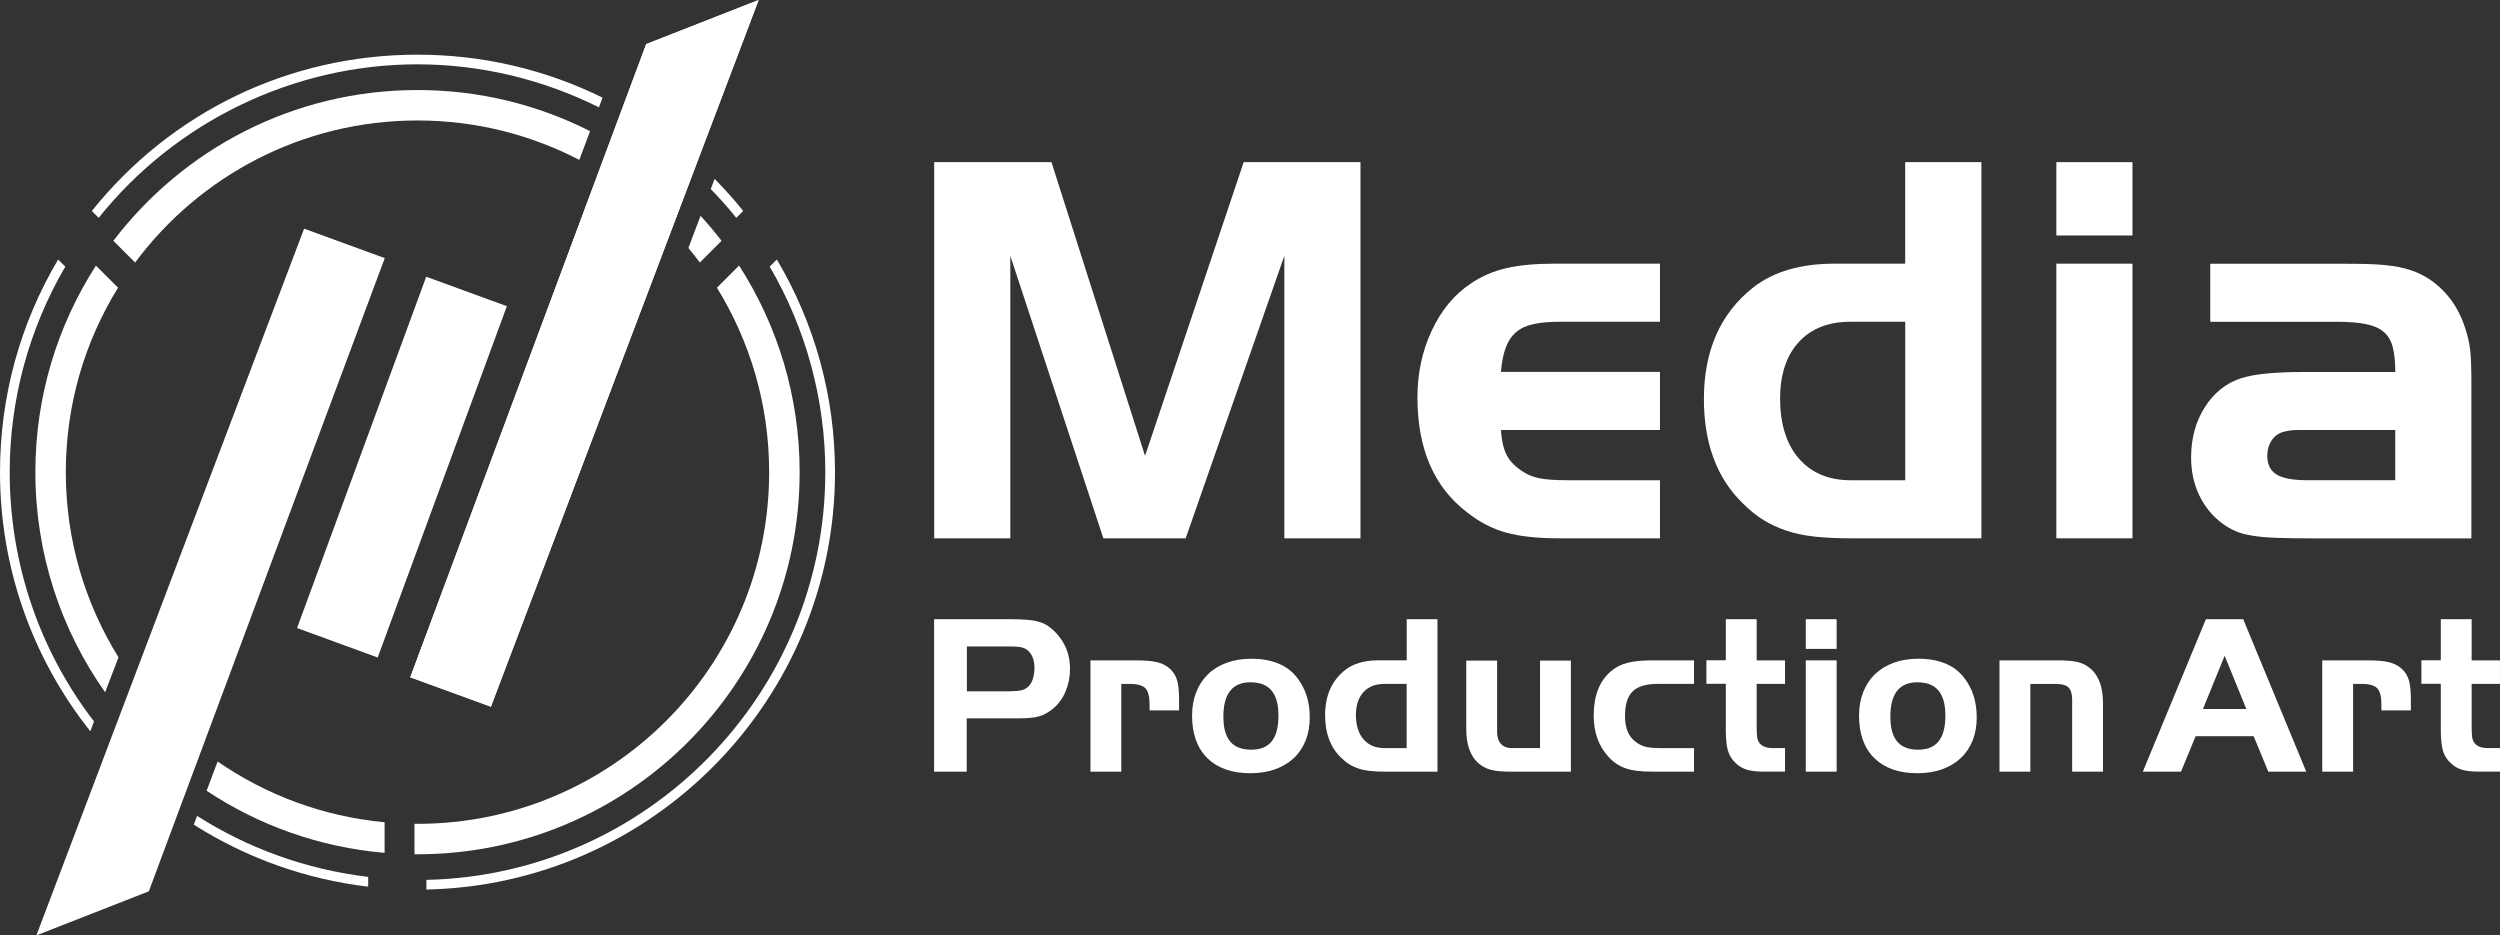
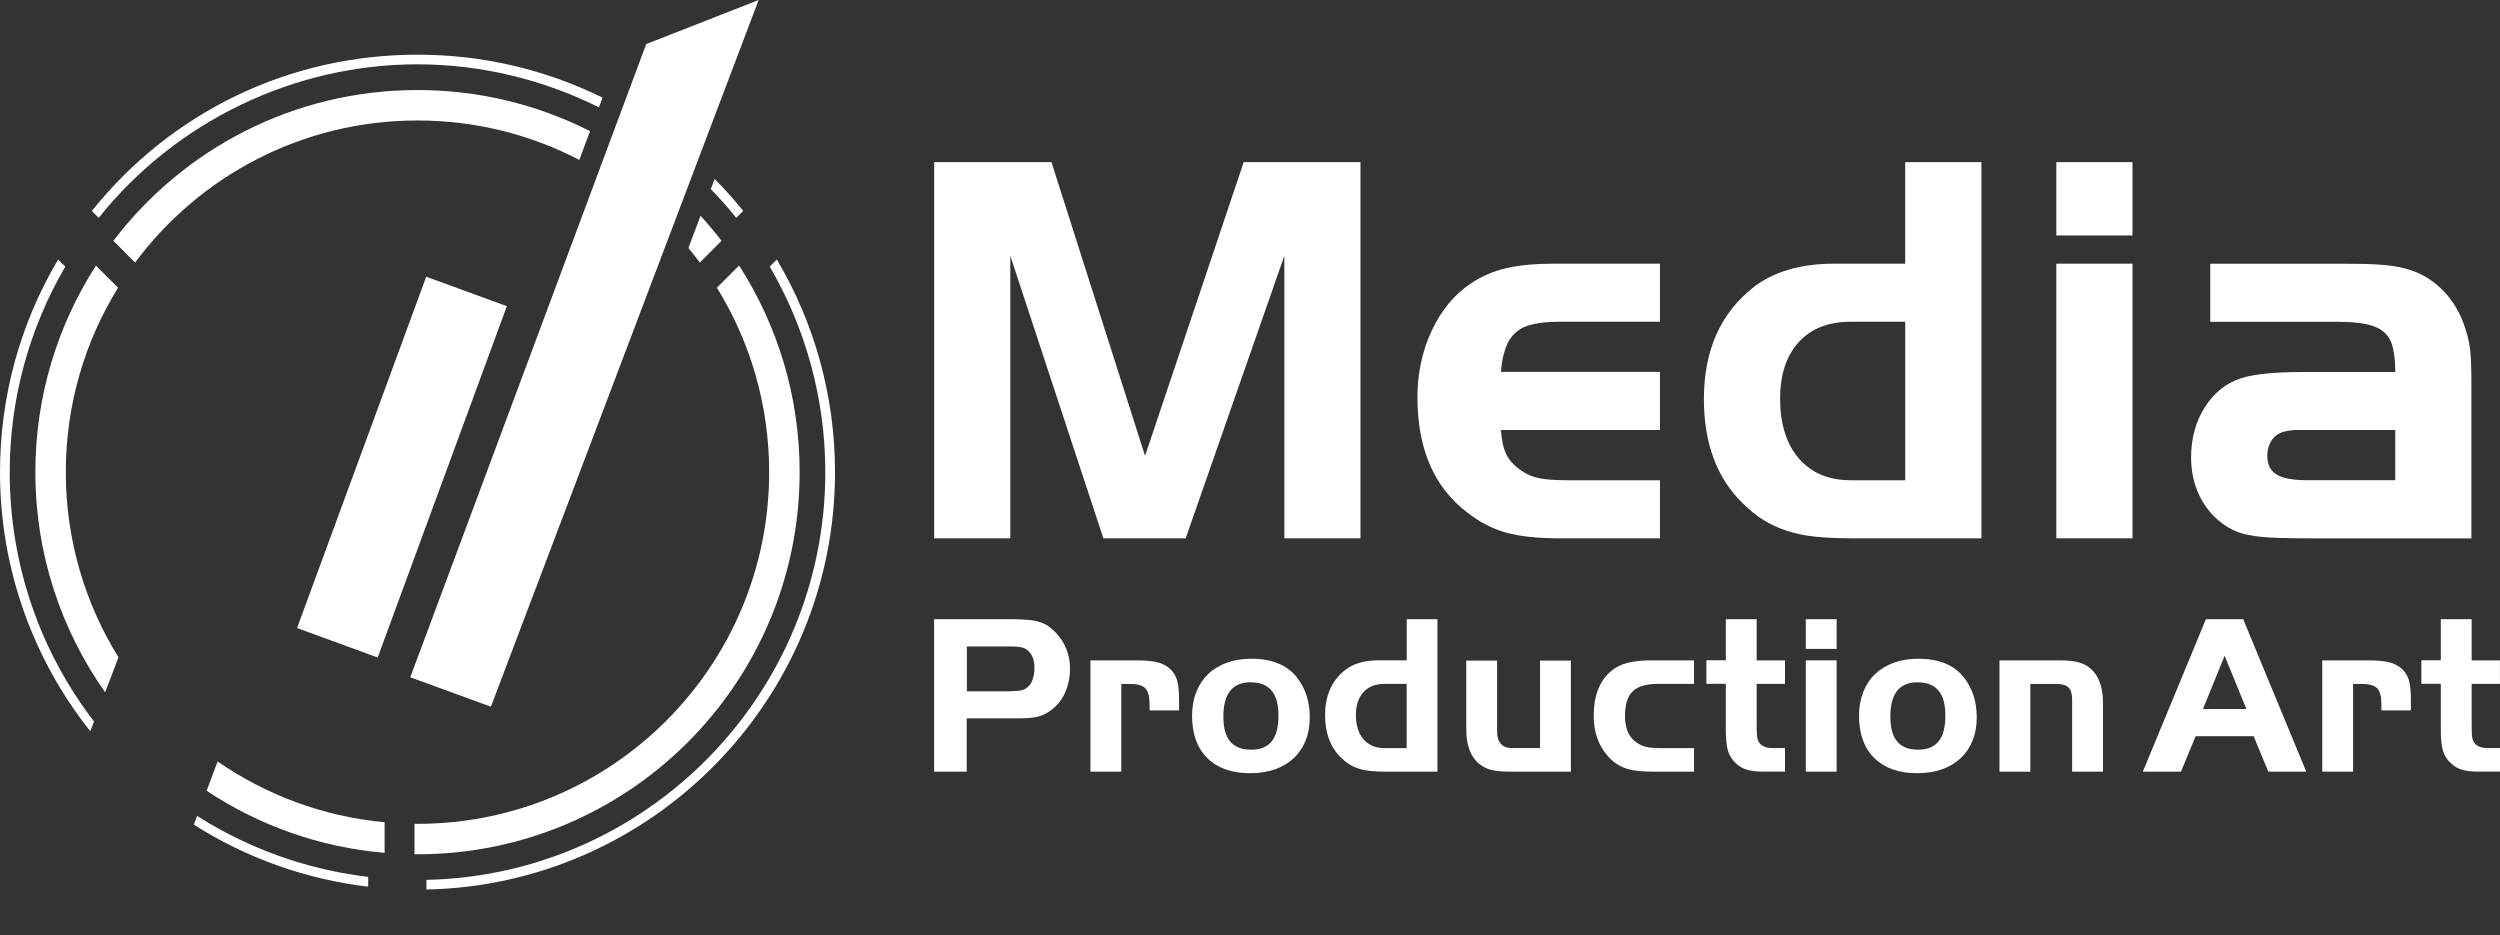
<svg xmlns="http://www.w3.org/2000/svg" id="Layer_1" data-name="Layer 1" viewBox="0 0 492 184.08">
  <rect x="0" y="0" width="492" height="184.08" fill="#333333" stroke="none" />
  <defs>
    <style>
      .cls-1, .cls-2 {
        fill: #fff;
        stroke-width: 0px;
      }

      .cls-2 {
        fill-rule: evenodd;
      }
    </style>
  </defs>
  <g>
    <polygon class="cls-1" points="83.88 54.46 58.46 123.6 74.33 129.4 99.75 60.26 83.88 54.46" />
    <path class="cls-2" d="m141.09,56.62c6.51,10.56,10.28,22.98,10.28,36.3,0,38.23-30.98,69.21-69.21,69.21-.2,0-.39-.01-.59-.01v5.99c.2,0,.39.01.59.01,41.53,0,75.21-33.67,75.21-75.21,0-14.98-4.38-28.93-11.92-40.65l-4.35,4.35Z" />
    <path class="cls-2" d="m83.91,173.16c43.45-.93,78.51-36.57,78.51-80.24,0-14.26-3.78-28.2-10.94-40.45l1.4-1.4c7.5,12.64,11.45,27.05,11.45,41.85,0,44.72-35.91,81.21-80.41,82.14v-1.91Z" />
-     <polygon class="cls-1" points="59.85 45 7.16 184.08 29.29 175.41 75.72 50.8 59.85 45" />
-     <polygon class="cls-1" points="96.61 139.08 149.3 0 127.17 8.68 80.74 133.29 96.61 139.08" />
    <path class="cls-2" d="m117.87,21.12l.71-1.9c-11.13-5.5-23.52-8.46-36.42-8.46-25.15,0-48.4,11.18-64.09,30.76l1.35,1.35c15.17-18.97,38.41-30.21,62.73-30.21,12.51,0,24.72,2.99,35.71,8.46Z" />
    <path class="cls-2" d="m139.88,37.21c1.75,1.81,3.44,3.68,5.02,5.66l1.36-1.36c-1.77-2.22-3.66-4.31-5.62-6.3l-.76,2Z" />
    <path class="cls-2" d="m114.01,31.47l2.11-5.66c-10.2-5.17-21.74-8.09-33.96-8.09-24.42,0-46.11,11.64-59.85,29.67l4.28,4.28c12.61-16.97,32.81-27.96,55.57-27.96,11.49,0,22.32,2.81,31.85,7.76Z" />
    <path class="cls-2" d="m135.48,48.81c.78.94,1.53,1.88,2.25,2.86l4.27-4.28c-1.3-1.7-2.69-3.33-4.13-4.92l-2.4,6.34Z" />
    <polygon class="cls-1" points="96.61 139.08 149.3 0 127.17 8.68 80.74 133.29 96.61 139.08" />
    <g>
      <path class="cls-2" d="m18.5,141.98C8.06,128.41,1.91,111.39,1.91,92.92c0-14.26,3.78-28.2,10.94-40.45l-1.41-1.4C3.94,63.71,0,78.11,0,92.92c0,18.64,6.28,36.52,17.77,50.99l.73-1.93Z" />
      <path class="cls-2" d="m38.15,162.3c10.32,6.55,22.02,10.75,34.31,12.2v-1.93c-12.37-1.48-23.78-5.7-33.67-12l-.65,1.72Z" />
    </g>
    <g>
      <path class="cls-2" d="m23.32,129.36c-6.57-10.58-10.37-23.07-10.37-36.44s3.77-25.74,10.28-36.3l-4.35-4.34c-7.54,11.72-11.92,25.67-11.92,40.64,0,16.13,5.08,31.07,13.73,43.32l2.63-6.88Z" />
      <path class="cls-2" d="m40.66,155.62c10.2,6.77,22.15,11.12,35.03,12.22v-6.02c-12.13-1.13-23.36-5.39-32.86-11.96l-2.16,5.75Z" />
    </g>
  </g>
  <g>
    <g>
      <path class="cls-1" d="m225.34,89.73l19.42-57.82h22.98v74.03h-14.98v-55.6l-19.42,55.6h-16.2l-18.31-55.6v55.6h-14.98V31.91h23.08l18.42,57.82Z" />
      <path class="cls-1" d="m326.67,84.63h-31.29c.14,2.09.52,3.72,1.11,4.88.59,1.16,1.55,2.19,2.89,3.09,1.03.75,2.22,1.25,3.55,1.52,1.33.26,3.18.39,5.55.39h18.2v11.43h-19.75c-4.29,0-7.79-.37-10.49-1.11-2.7-.74-5.27-2.07-7.72-4-6.51-4.96-9.77-12.5-9.77-22.64,0-4.73.94-9.12,2.83-13.15,1.89-4.03,4.46-7.12,7.71-9.27,2.07-1.4,4.38-2.4,6.94-2.99,2.55-.59,5.68-.89,9.38-.89h20.87v11.43h-19.75c-2,0-3.7.15-5.11.45-1.41.3-2.55.83-3.44,1.59-.89.75-1.58,1.78-2.05,3.06-.48,1.29-.8,2.87-.94,4.77h31.29v11.43Z" />
      <path class="cls-1" d="m374.95,31.91h14.99v74.03h-25.64c-2.66,0-5.03-.11-7.1-.33-2.08-.22-3.94-.61-5.61-1.17-1.67-.55-3.18-1.26-4.56-2.11-1.37-.85-2.71-1.94-4.05-3.27-5.1-4.96-7.65-11.8-7.65-20.53,0-9.54,3.24-16.87,9.73-21.98,3.99-3.1,9.3-4.66,15.94-4.66h13.94v-19.98Zm0,31.41h-10.76c-4.36,0-7.77,1.34-10.21,4.02-2.44,2.68-3.66,6.41-3.66,11.18s1.23,8.91,3.72,11.74c2.47,2.83,5.86,4.25,10.15,4.25h10.76v-31.18Z" />
      <path class="cls-1" d="m404.69,31.91h14.98v14.43h-14.98v-14.43Zm14.98,19.98v54.05h-14.98v-54.05h14.98Z" />
      <path class="cls-1" d="m471.39,73.2c0-1.96-.17-3.59-.5-4.88-.33-1.29-.92-2.29-1.78-3.01-.85-.72-2.02-1.23-3.5-1.53-1.48-.3-3.33-.45-5.55-.45h-25.08v-11.43h25.08c2.22,0,4.07.02,5.55.05,1.48.04,2.74.11,3.77.22,1.04.11,1.95.24,2.73.39.78.15,1.62.37,2.51.67,2.39.82,4.51,2.2,6.38,4.16,1.86,1.96,3.24,4.35,4.14,7.16.52,1.55.85,3.05,1.01,4.5.15,1.44.22,3.6.22,6.49v30.41h-31.29c-2.89,0-5.27-.04-7.16-.11-1.89-.07-3.48-.22-4.77-.44-1.3-.22-2.37-.51-3.22-.89-.86-.37-1.69-.85-2.5-1.44-2-1.47-3.53-3.33-4.61-5.58-1.07-2.25-1.61-4.74-1.61-7.47,0-3.76.9-7.06,2.71-9.9,1.81-2.84,4.19-4.74,7.14-5.69,2.58-.82,6.64-1.22,12.18-1.22h18.15Zm-17.2,11.43h-2.06c-.48,0-.87.02-1.16.06-.3.04-.55.08-.77.11-.23.04-.49.09-.78.17-1.04.3-1.83.88-2.39,1.74-.55.86-.83,1.85-.83,2.97,0,1.72.61,2.96,1.83,3.71,1.22.75,3.28,1.12,6.16,1.12h17.2v-9.88h-17.2Z" />
    </g>
    <g>
      <path class="cls-1" d="m190.26,151.86h-6.43v-30h14.97c1.32,0,2.44.04,3.38.12.92.07,1.73.22,2.4.43.67.21,1.27.49,1.77.85.51.36,1.02.81,1.53,1.35,1.8,1.95,2.7,4.29,2.7,7.01,0,1.59-.29,3.07-.87,4.45-.58,1.38-1.4,2.5-2.45,3.37-.45.36-.89.67-1.32.92-.43.26-.91.46-1.44.61-.52.15-1.11.25-1.77.31-.66.06-1.41.09-2.25.09h-10.23v10.48Zm8.65-15.83c.87,0,1.56-.06,2.09-.18.52-.12.94-.34,1.28-.67.42-.33.74-.83.96-1.5.22-.68.34-1.43.34-2.27,0-.99-.19-1.83-.58-2.52-.39-.69-.93-1.15-1.61-1.39-.51-.18-1.29-.27-2.33-.27h-8.78v8.82h8.65Z" />
      <path class="cls-1" d="m223.49,129.96c1.83,0,3.24.12,4.23.36.99.24,1.83.67,2.52,1.29.66.59,1.12,1.34,1.4,2.23.27.89.4,2.16.4,3.81v2.16h-5.8v-1.16c0-1.56-.27-2.62-.82-3.19-.55-.57-1.55-.86-3.01-.86h-1.74v17.27h-6.07v-21.9h8.9Z" />
      <path class="cls-1" d="m246.29,129.64c1.98,0,3.72.31,5.24.92,1.51.61,2.75,1.54,3.71,2.77,1.68,2.13,2.52,4.74,2.52,7.83,0,1.71-.27,3.24-.81,4.58-.54,1.35-1.32,2.51-2.34,3.46-1.02.96-2.25,1.69-3.69,2.2-1.44.51-3.06.77-4.85.77-3.63,0-6.45-.99-8.46-2.97-2.01-1.98-3.01-4.77-3.01-8.37,0-1.71.28-3.26.83-4.65.56-1.4,1.34-2.57,2.34-3.53,1-.96,2.23-1.7,3.67-2.23,1.44-.52,3.05-.78,4.85-.78Zm-.18,4.63c-3.57,0-5.35,2.25-5.35,6.75s1.83,6.52,5.49,6.52,5.35-2.23,5.35-6.7-1.83-6.56-5.49-6.56Z" />
      <path class="cls-1" d="m276.82,121.86h6.07v30h-10.38c-1.08,0-2.04-.04-2.88-.14-.84-.09-1.6-.24-2.27-.47-.67-.22-1.29-.51-1.84-.85-.56-.35-1.1-.79-1.64-1.33-2.07-2.01-3.1-4.78-3.1-8.32,0-3.86,1.32-6.83,3.95-8.9,1.61-1.26,3.76-1.89,6.46-1.89h5.65v-8.1Zm0,12.73h-4.36c-1.77,0-3.15.55-4.14,1.63-.99,1.09-1.48,2.6-1.48,4.53s.5,3.61,1.51,4.76c1,1.15,2.38,1.72,4.12,1.72h4.36v-12.64Z" />
      <path class="cls-1" d="m303.08,130h6.07v21.86h-11.83c-.87,0-1.63-.03-2.27-.09-.64-.06-1.21-.16-1.71-.29-.49-.14-.94-.31-1.32-.53-.39-.22-.78-.5-1.17-.83-1.53-1.43-2.29-3.63-2.29-6.63v-13.49h6.07v14.08c0,.99.25,1.76.75,2.31.51.56,1.21.83,2.09.83h5.61v-17.22Z" />
      <path class="cls-1" d="m333.39,134.59h-7.2c-2.25,0-3.87.49-4.88,1.47-1.01.98-1.51,2.6-1.51,4.87,0,2.45.76,4.18,2.29,5.21.6.42,1.23.71,1.91.86.67.15,1.63.23,2.86.23h6.52v4.63h-8.23c-1.11,0-2.09-.05-2.95-.16-.85-.1-1.63-.27-2.31-.51-.69-.24-1.31-.56-1.87-.95-.56-.39-1.07-.85-1.55-1.39-1.89-2.1-2.83-4.77-2.83-8.01,0-3.89,1.12-6.8,3.37-8.72.9-.78,1.97-1.33,3.22-1.66,1.24-.33,2.88-.5,4.92-.5h8.23v4.63Z" />
      <path class="cls-1" d="m339.64,121.86h6.07v8.1h5.58v4.63h-5.58v8.02c0,1.15.03,1.95.09,2.4.06.45.2.83.41,1.13.48.72,1.38,1.08,2.69,1.08h2.39v4.63h-4.36c-1.27,0-2.32-.13-3.16-.38-.84-.26-1.57-.69-2.18-1.29-.75-.69-1.27-1.52-1.54-2.48-.27-.96-.41-2.33-.41-4.11v-9.02h-3.82v-4.63h3.82v-8.1Z" />
      <path class="cls-1" d="m355.38,121.86h6.07v5.84h-6.07v-5.84Zm6.07,8.1v21.9h-6.07v-21.9h6.07Z" />
      <path class="cls-1" d="m377.55,129.64c1.98,0,3.73.31,5.24.92,1.51.61,2.75,1.54,3.71,2.77,1.68,2.13,2.52,4.74,2.52,7.83,0,1.71-.27,3.24-.81,4.58-.54,1.35-1.32,2.51-2.34,3.46-1.02.96-2.25,1.69-3.68,2.2-1.44.51-3.06.77-4.86.77-3.63,0-6.44-.99-8.46-2.97-2.01-1.98-3.01-4.77-3.01-8.37,0-1.71.28-3.26.83-4.65.56-1.4,1.33-2.57,2.34-3.53,1.01-.96,2.23-1.7,3.67-2.23,1.44-.52,3.06-.78,4.85-.78Zm-.18,4.63c-3.57,0-5.35,2.25-5.35,6.75s1.83,6.52,5.48,6.52,5.35-2.23,5.35-6.7-1.83-6.56-5.48-6.56Z" />
      <path class="cls-1" d="m405.11,129.96c.87,0,1.63.03,2.27.09.64.06,1.21.16,1.71.29.49.14.93.32,1.32.54.39.23.78.5,1.17.84,1.53,1.43,2.29,3.66,2.29,6.66v13.49h-6.07v-14.2c0-1.11-.24-1.9-.71-2.37-.48-.46-1.26-.7-2.36-.7h-5.16v17.27h-6.07v-21.9h11.6Z" />
    </g>
    <g>
      <path class="cls-1" d="m434.13,121.86h7.33l12.41,30h-7.47l-2.88-6.97h-11.42l-2.88,6.97h-7.51l12.41-30Zm-.59,17.67h8.54l-4.27-10.48-4.27,10.48Z" />
      <path class="cls-1" d="m465.92,129.96c1.83,0,3.24.12,4.22.36.99.24,1.83.67,2.52,1.29.66.59,1.12,1.34,1.4,2.23.27.89.4,2.16.4,3.81v2.16h-5.8v-1.16c0-1.56-.27-2.62-.82-3.19-.55-.57-1.55-.86-3.01-.86h-1.74v17.27h-6.07v-21.9h8.9Z" />
      <path class="cls-1" d="m480.35,121.86h6.07v8.1h5.57v4.63h-5.57v8.02c0,1.15.03,1.95.09,2.4.06.45.2.83.41,1.13.48.72,1.38,1.08,2.7,1.08h2.38v4.63h-4.36c-1.26,0-2.32-.13-3.16-.38-.85-.26-1.57-.69-2.17-1.29-.76-.69-1.27-1.52-1.55-2.48-.27-.96-.41-2.33-.41-4.11v-9.02h-3.82v-4.63h3.82v-8.1Z" />
    </g>
  </g>
</svg>